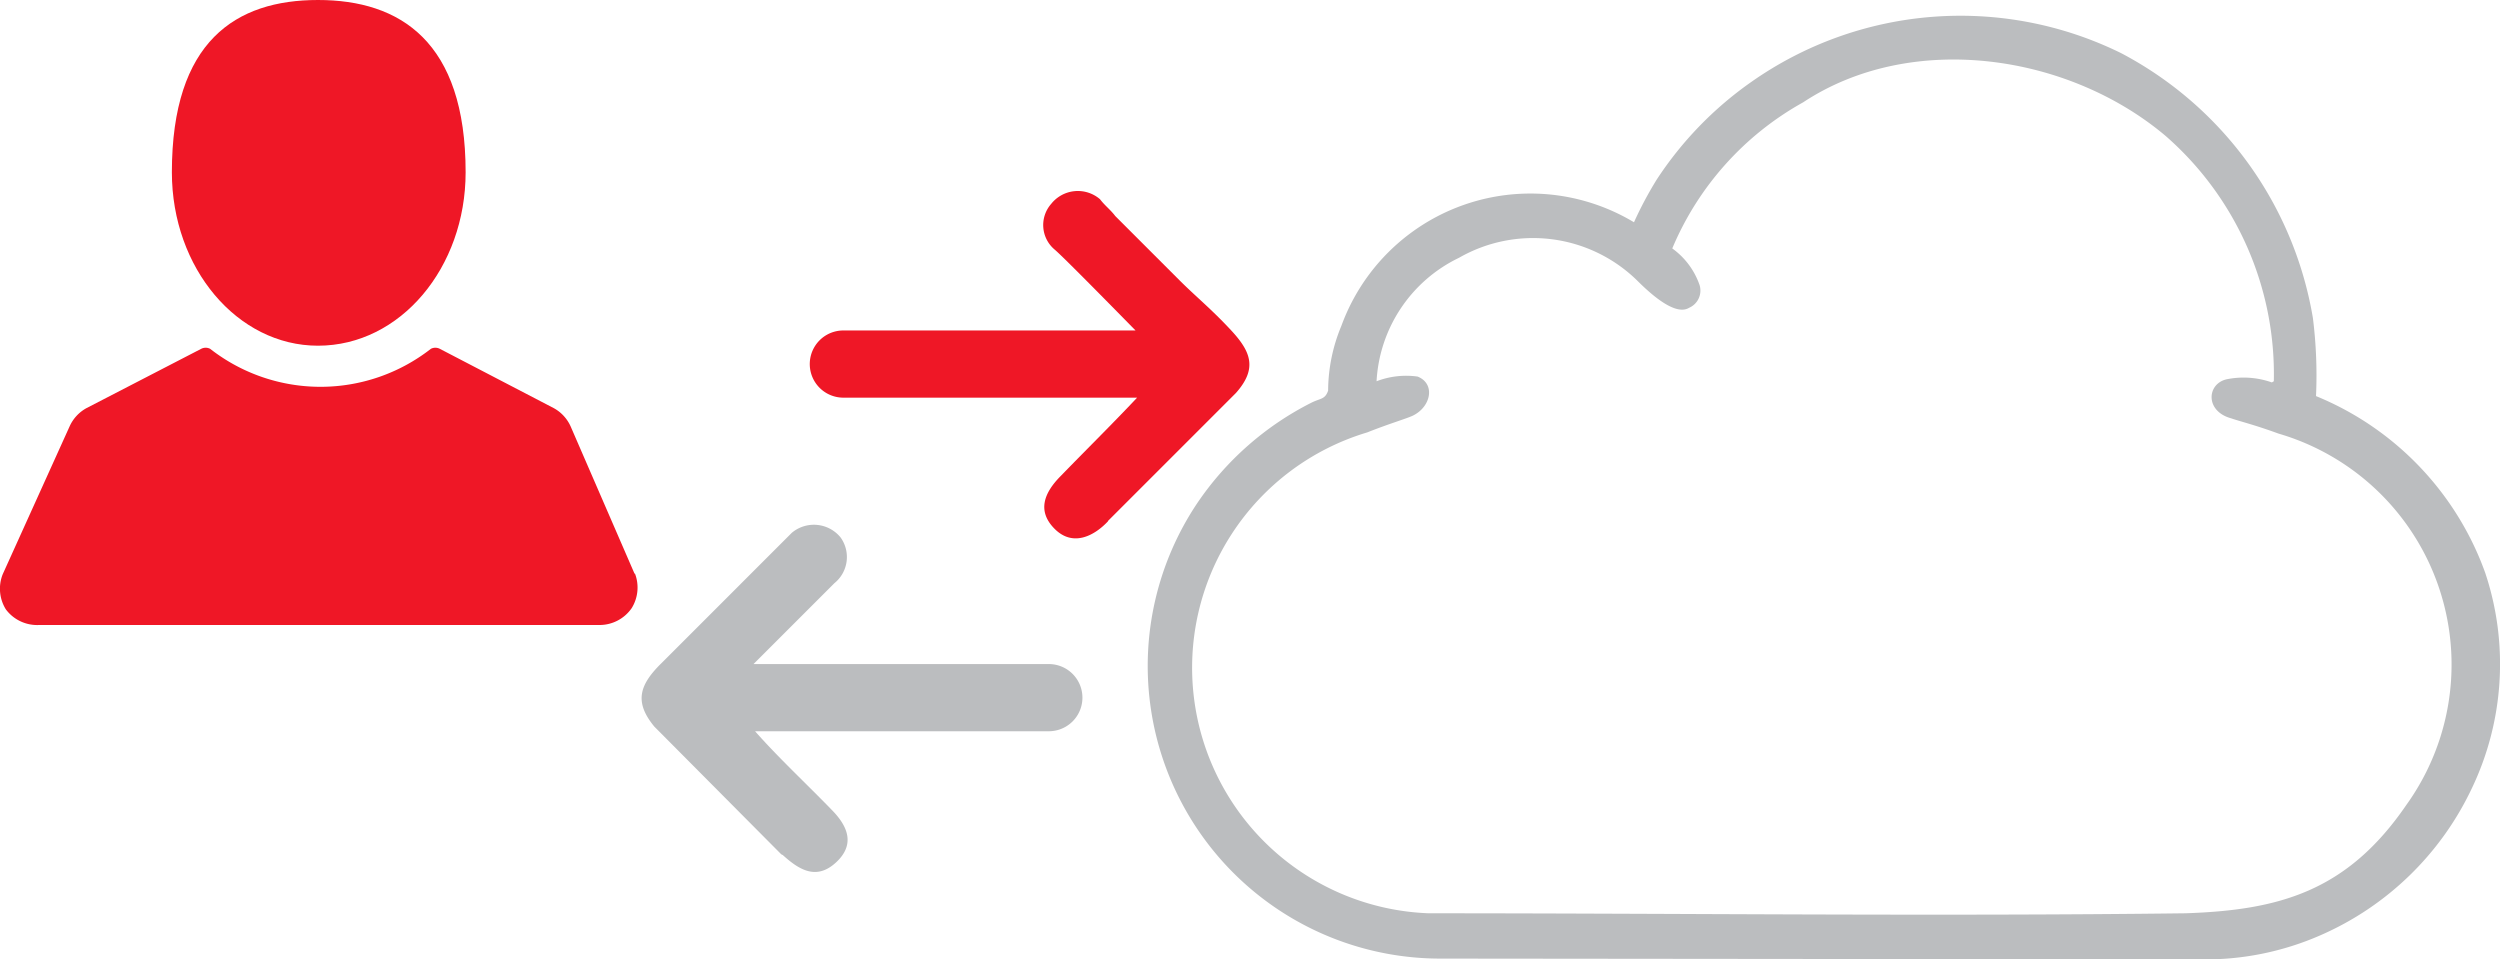
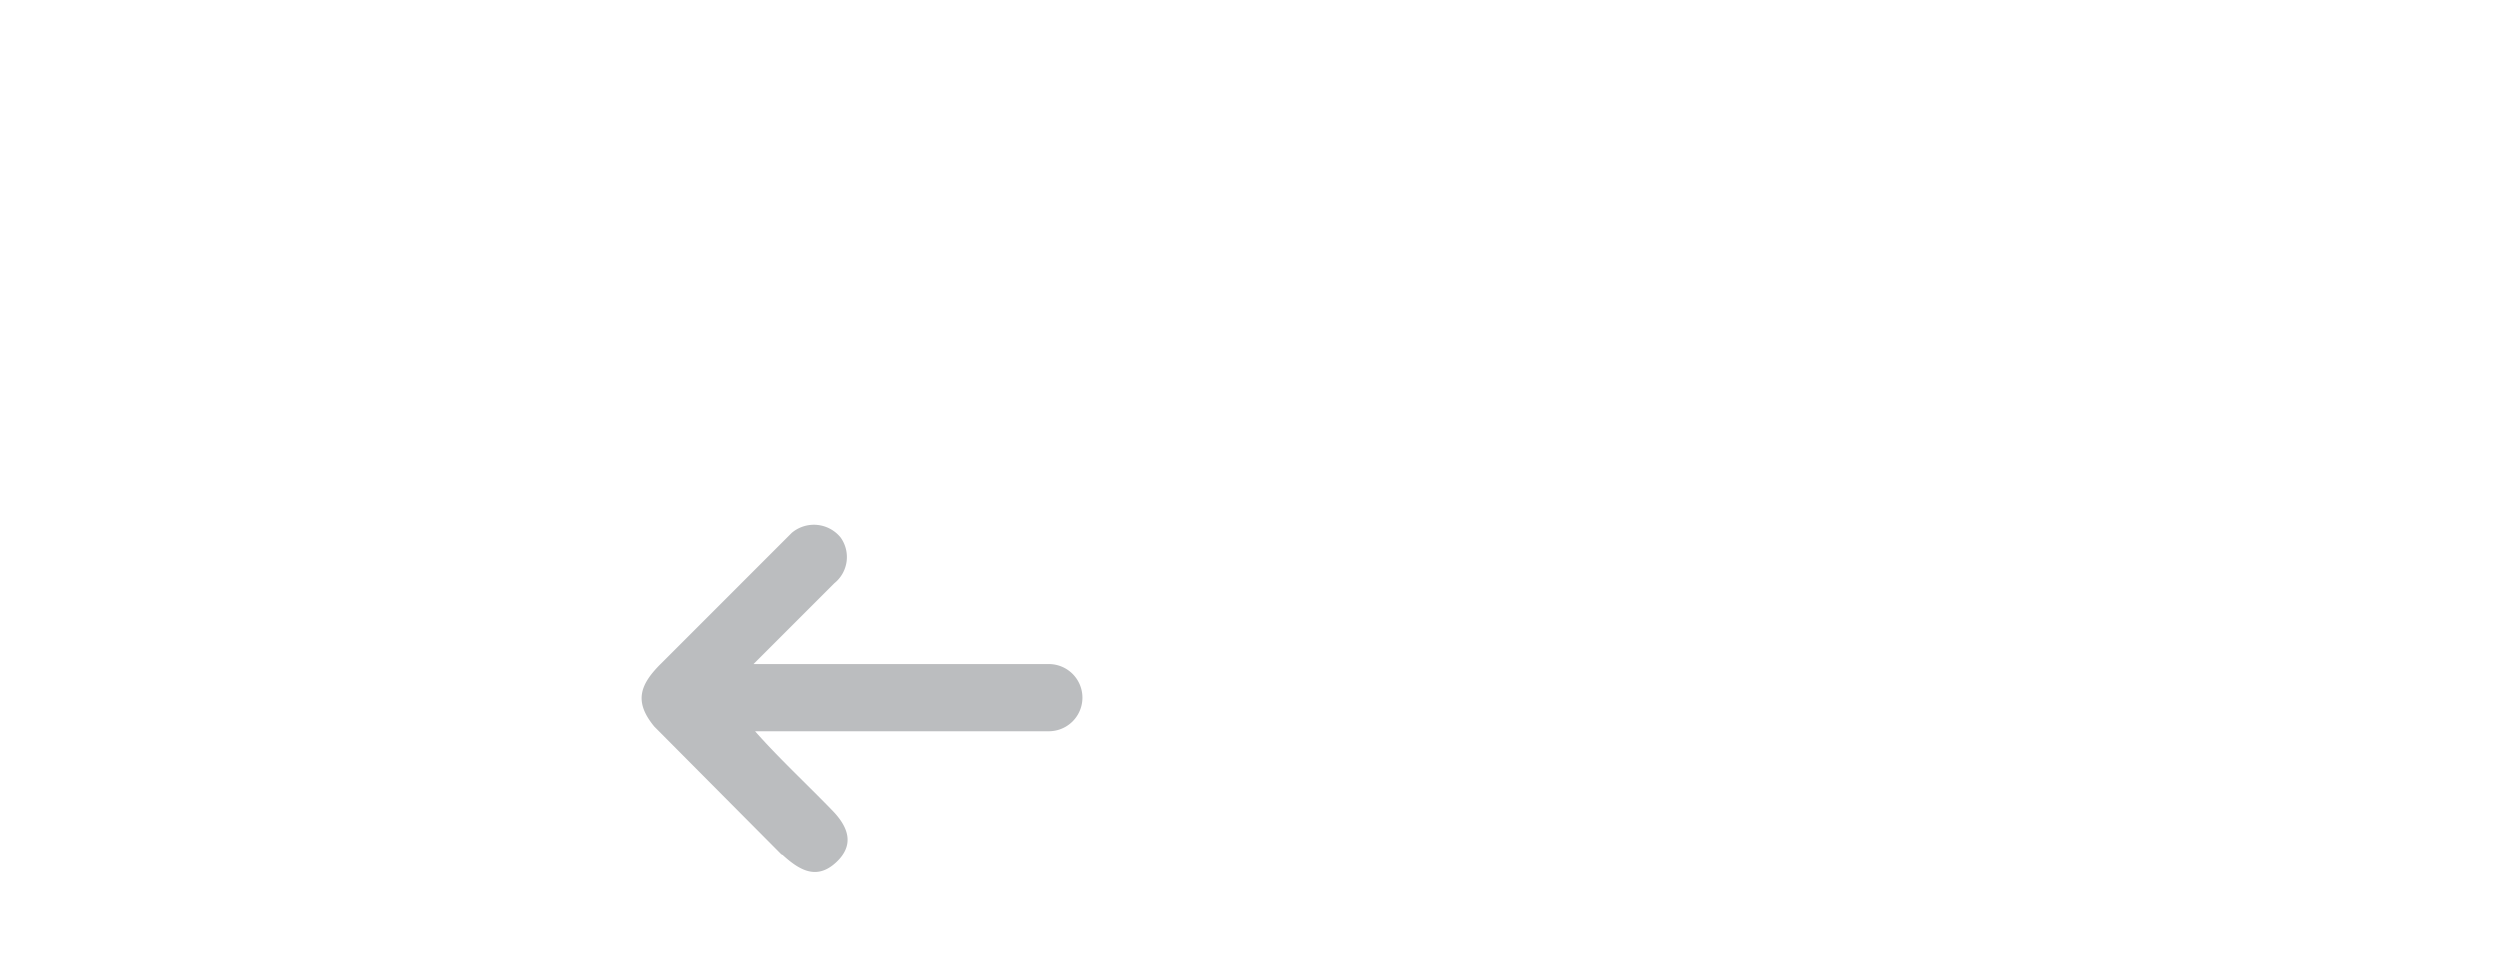
<svg xmlns="http://www.w3.org/2000/svg" id="Layer_1" data-name="Layer 1" width="64" height="24.56" viewBox="0 0 64 24.56">
  <title>on_demand_self_service</title>
  <g>
-     <path d="M16.25,34.7l-1.64-3.78a1,1,0,0,0-.43-.47l-2.92-1.52a.25.25,0,0,0-.23,0,4.59,4.59,0,0,1-5.65,0,.25.25,0,0,0-.23,0L2.21,30.45a1,1,0,0,0-.43.47L.07,34.7a1,1,0,0,0,.08.9A1,1,0,0,0,1,36H15.35a1,1,0,0,0,.82-.43,1,1,0,0,0,.08-.9Z" transform="translate(0 -20)" style="fill: #ef1726" />
-     <path d="M8.14,28.85c2.11,0,3.78-2,3.78-4.44,0-3.35-1.68-4.41-3.78-4.41S4.4,21.05,4.4,24.41c0,2.46,1.68,4.44,3.74,4.44Z" transform="translate(0 -20)" style="fill: #ef1726" />
-     <path d="M58.16,29.79A2.18,2.18,0,0,0,57,29.71c-.51.12-.55.82.12,1,.23.08.58.16,1.21.39a6.16,6.16,0,0,1,3.27,9.51c-1.52,2.22-3.27,2.69-5.65,2.77-6.32.08-13,0-19.38,0A6.29,6.29,0,0,1,35,31.07c.58-.23,1-.35,1.17-.43.47-.23.58-.82.12-1a2.12,2.12,0,0,0-1.05.12,3.73,3.73,0,0,1,2.11-3.16,3.81,3.81,0,0,1,4.56.58c.43.43,1,.9,1.33.7a.48.48,0,0,0,.27-.58,1.93,1.93,0,0,0-.7-.94,7.68,7.68,0,0,1,3.35-3.74c2.77-1.83,6.78-1.25,9.28.86a8.1,8.1,0,0,1,2.77,6.28ZM56.33,44.56a7.34,7.34,0,0,0,3.08-.62,7.68,7.68,0,0,0,3.86-3.74,7.37,7.37,0,0,0,.35-5.54,7.7,7.7,0,0,0-4.33-4.52,11.76,11.76,0,0,0-.08-2,9.42,9.42,0,0,0-4.91-6.78,9.31,9.31,0,0,0-9.47.74,9.2,9.2,0,0,0-2.42,2.5,9.7,9.7,0,0,0-.58,1.09,5.15,5.15,0,0,0-7.49,2.65A4.35,4.35,0,0,0,34,30c-.08.23-.19.19-.43.31a7.74,7.74,0,0,0-2.92,2.57,7.49,7.49,0,0,0,6.2,11.66Z" transform="translate(0 -20)" style="fill: #bbbdbf;fill-rule: evenodd" />
    <path d="M20,41.87,16.75,38.6c-.51-.62-.39-1.05.16-1.6l1.29-1.29,1.64-1.64.43-.43a.88.88,0,0,1,1.25.12.86.86,0,0,1-.16,1.17L19.29,37h7.56a.86.86,0,1,1,0,1.72H19.33c.58.66,1.33,1.36,1.95,2,.43.43.62.9.12,1.36s-.94.19-1.36-.19Z" transform="translate(0 -20)" style="fill: #bbbdbf;fill-rule: evenodd" />
-     <path d="M28.37,33.33l3.27-3.27c.55-.62.39-1.05-.12-1.6s-.9-.86-1.33-1.29l-1.64-1.64c-.12-.16-.27-.27-.39-.43a.87.87,0,0,0-1.25.12A.82.82,0,0,0,27,26.39c.27.23,1.95,1.95,2.07,2.07H21.59a.86.86,0,1,0,0,1.72c2.26,0,5.07,0,7.52,0-.62.66-1.33,1.36-1.95,2-.43.43-.62.9-.16,1.36s1,.19,1.36-.19Z" transform="translate(0 -20)" style="fill: #ef1726;fill-rule: evenodd" />
  </g>
</svg>